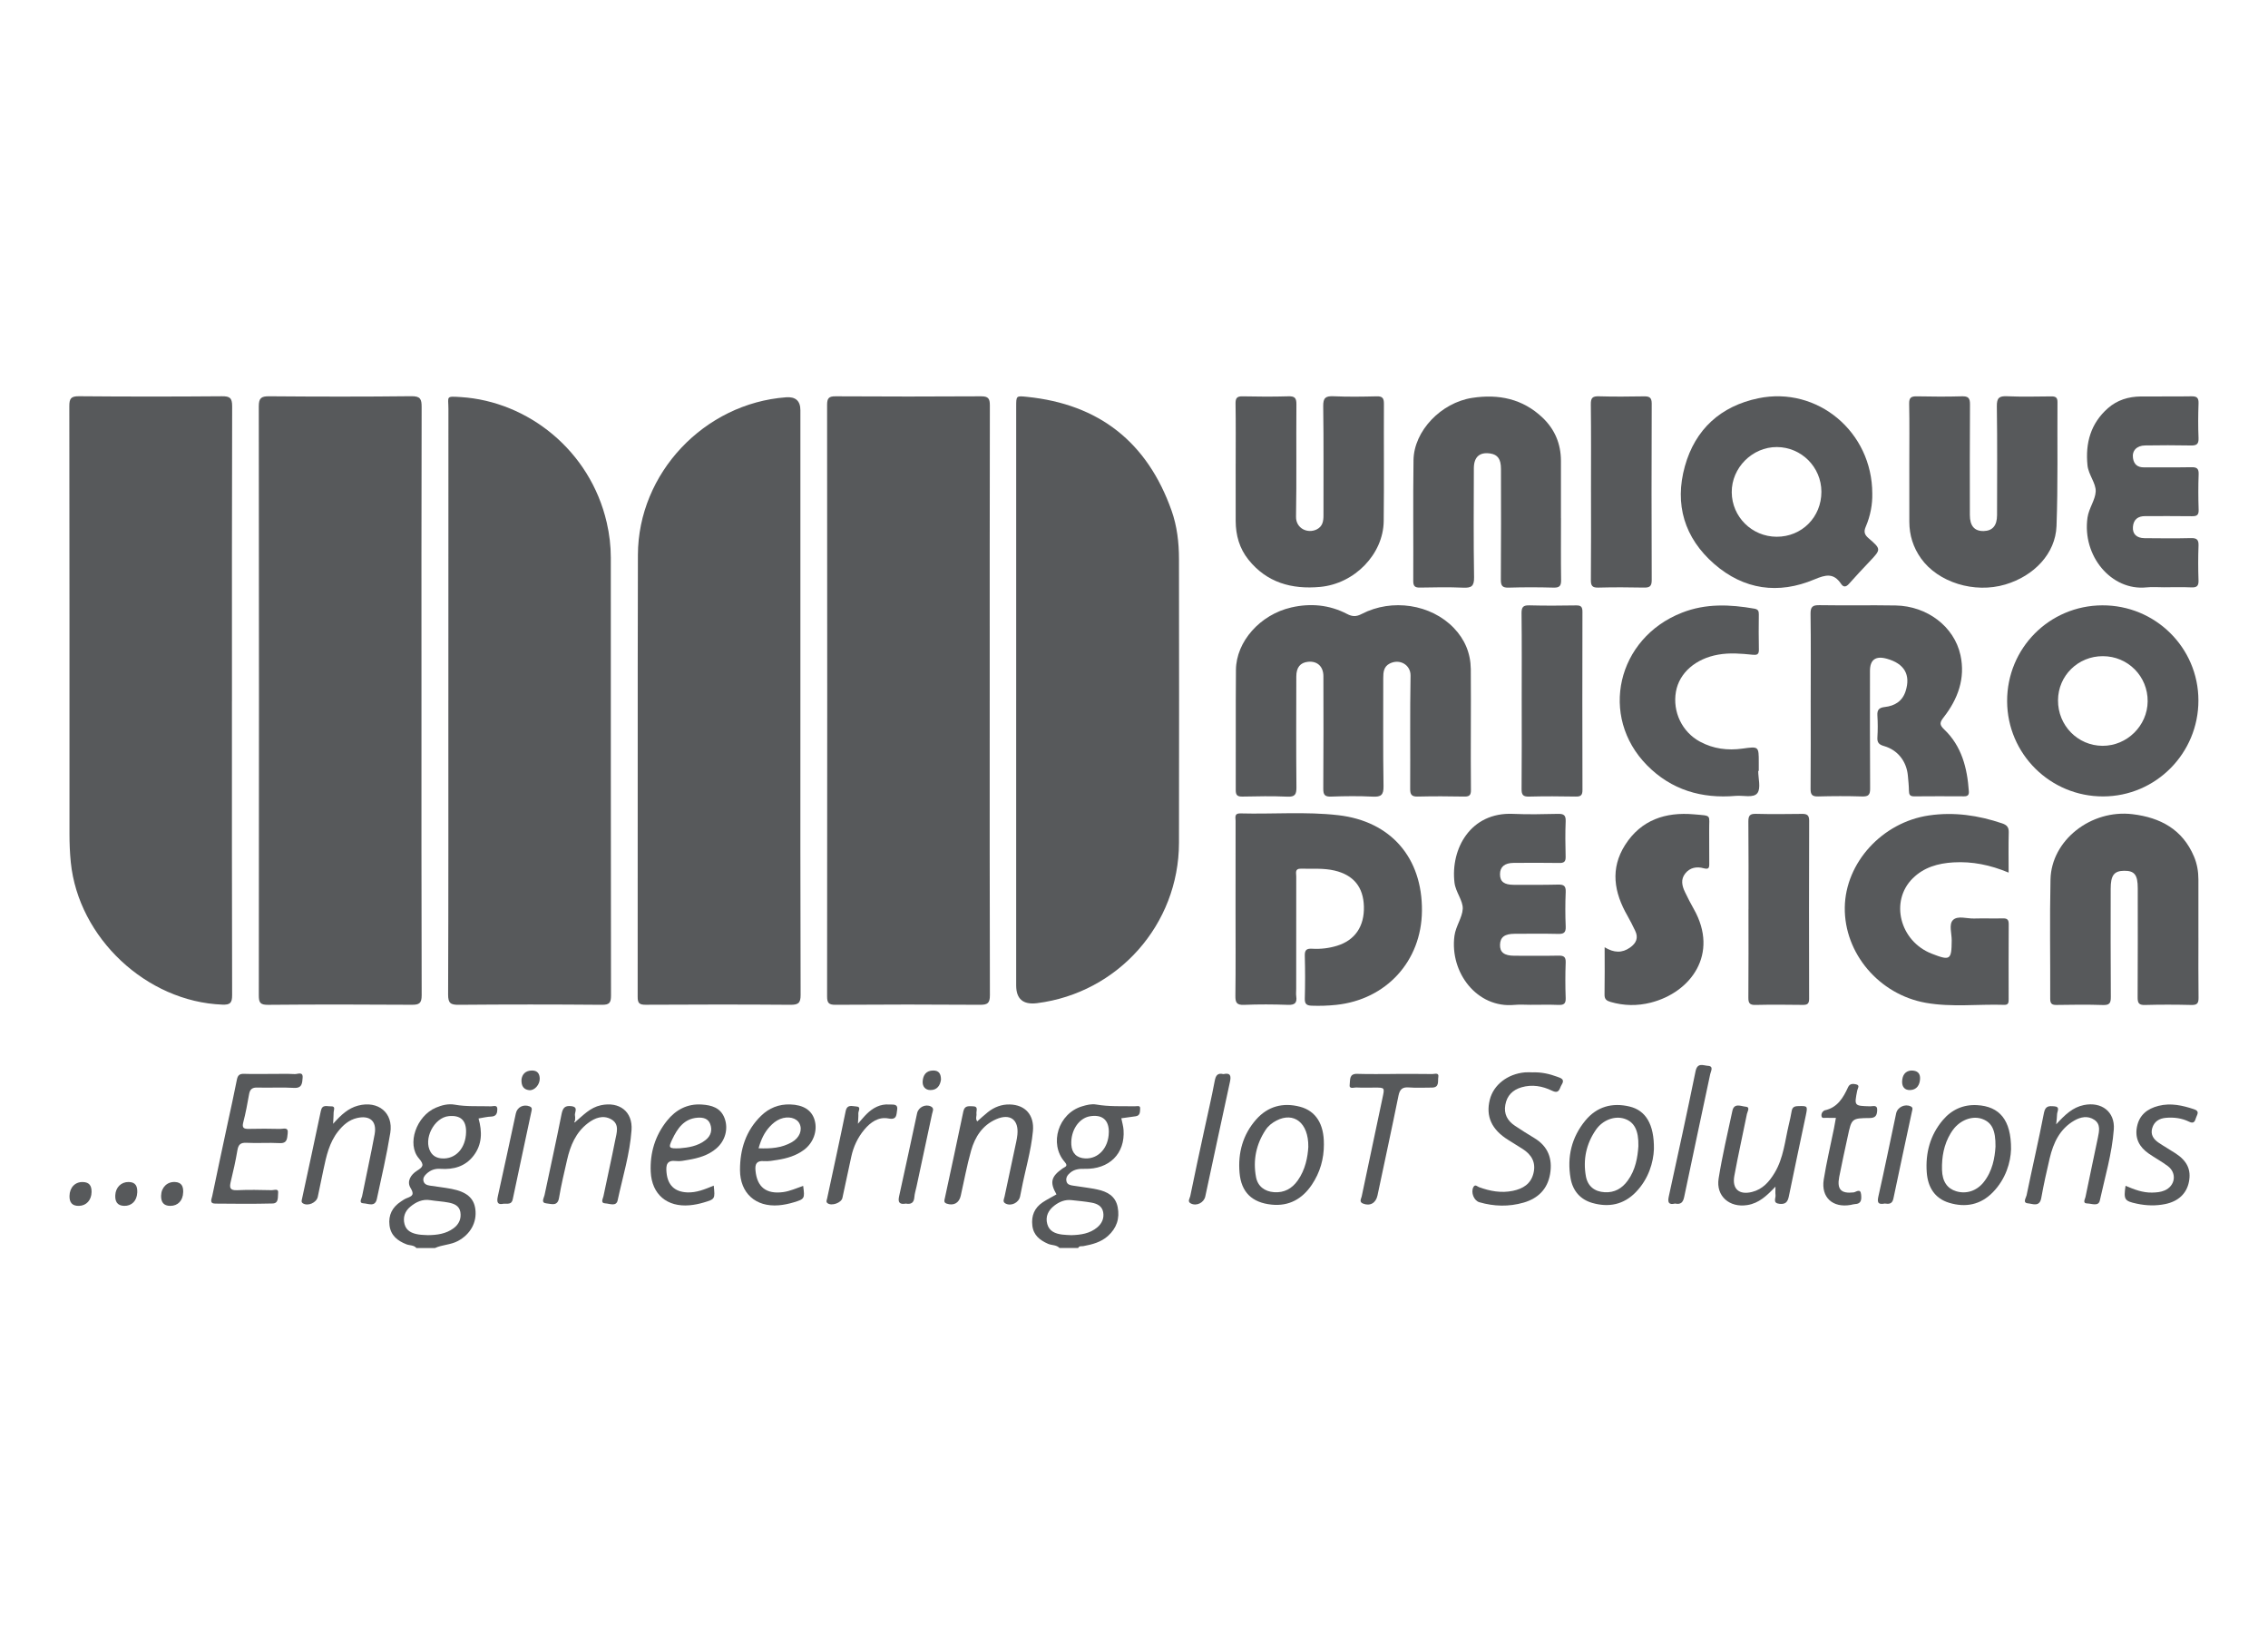
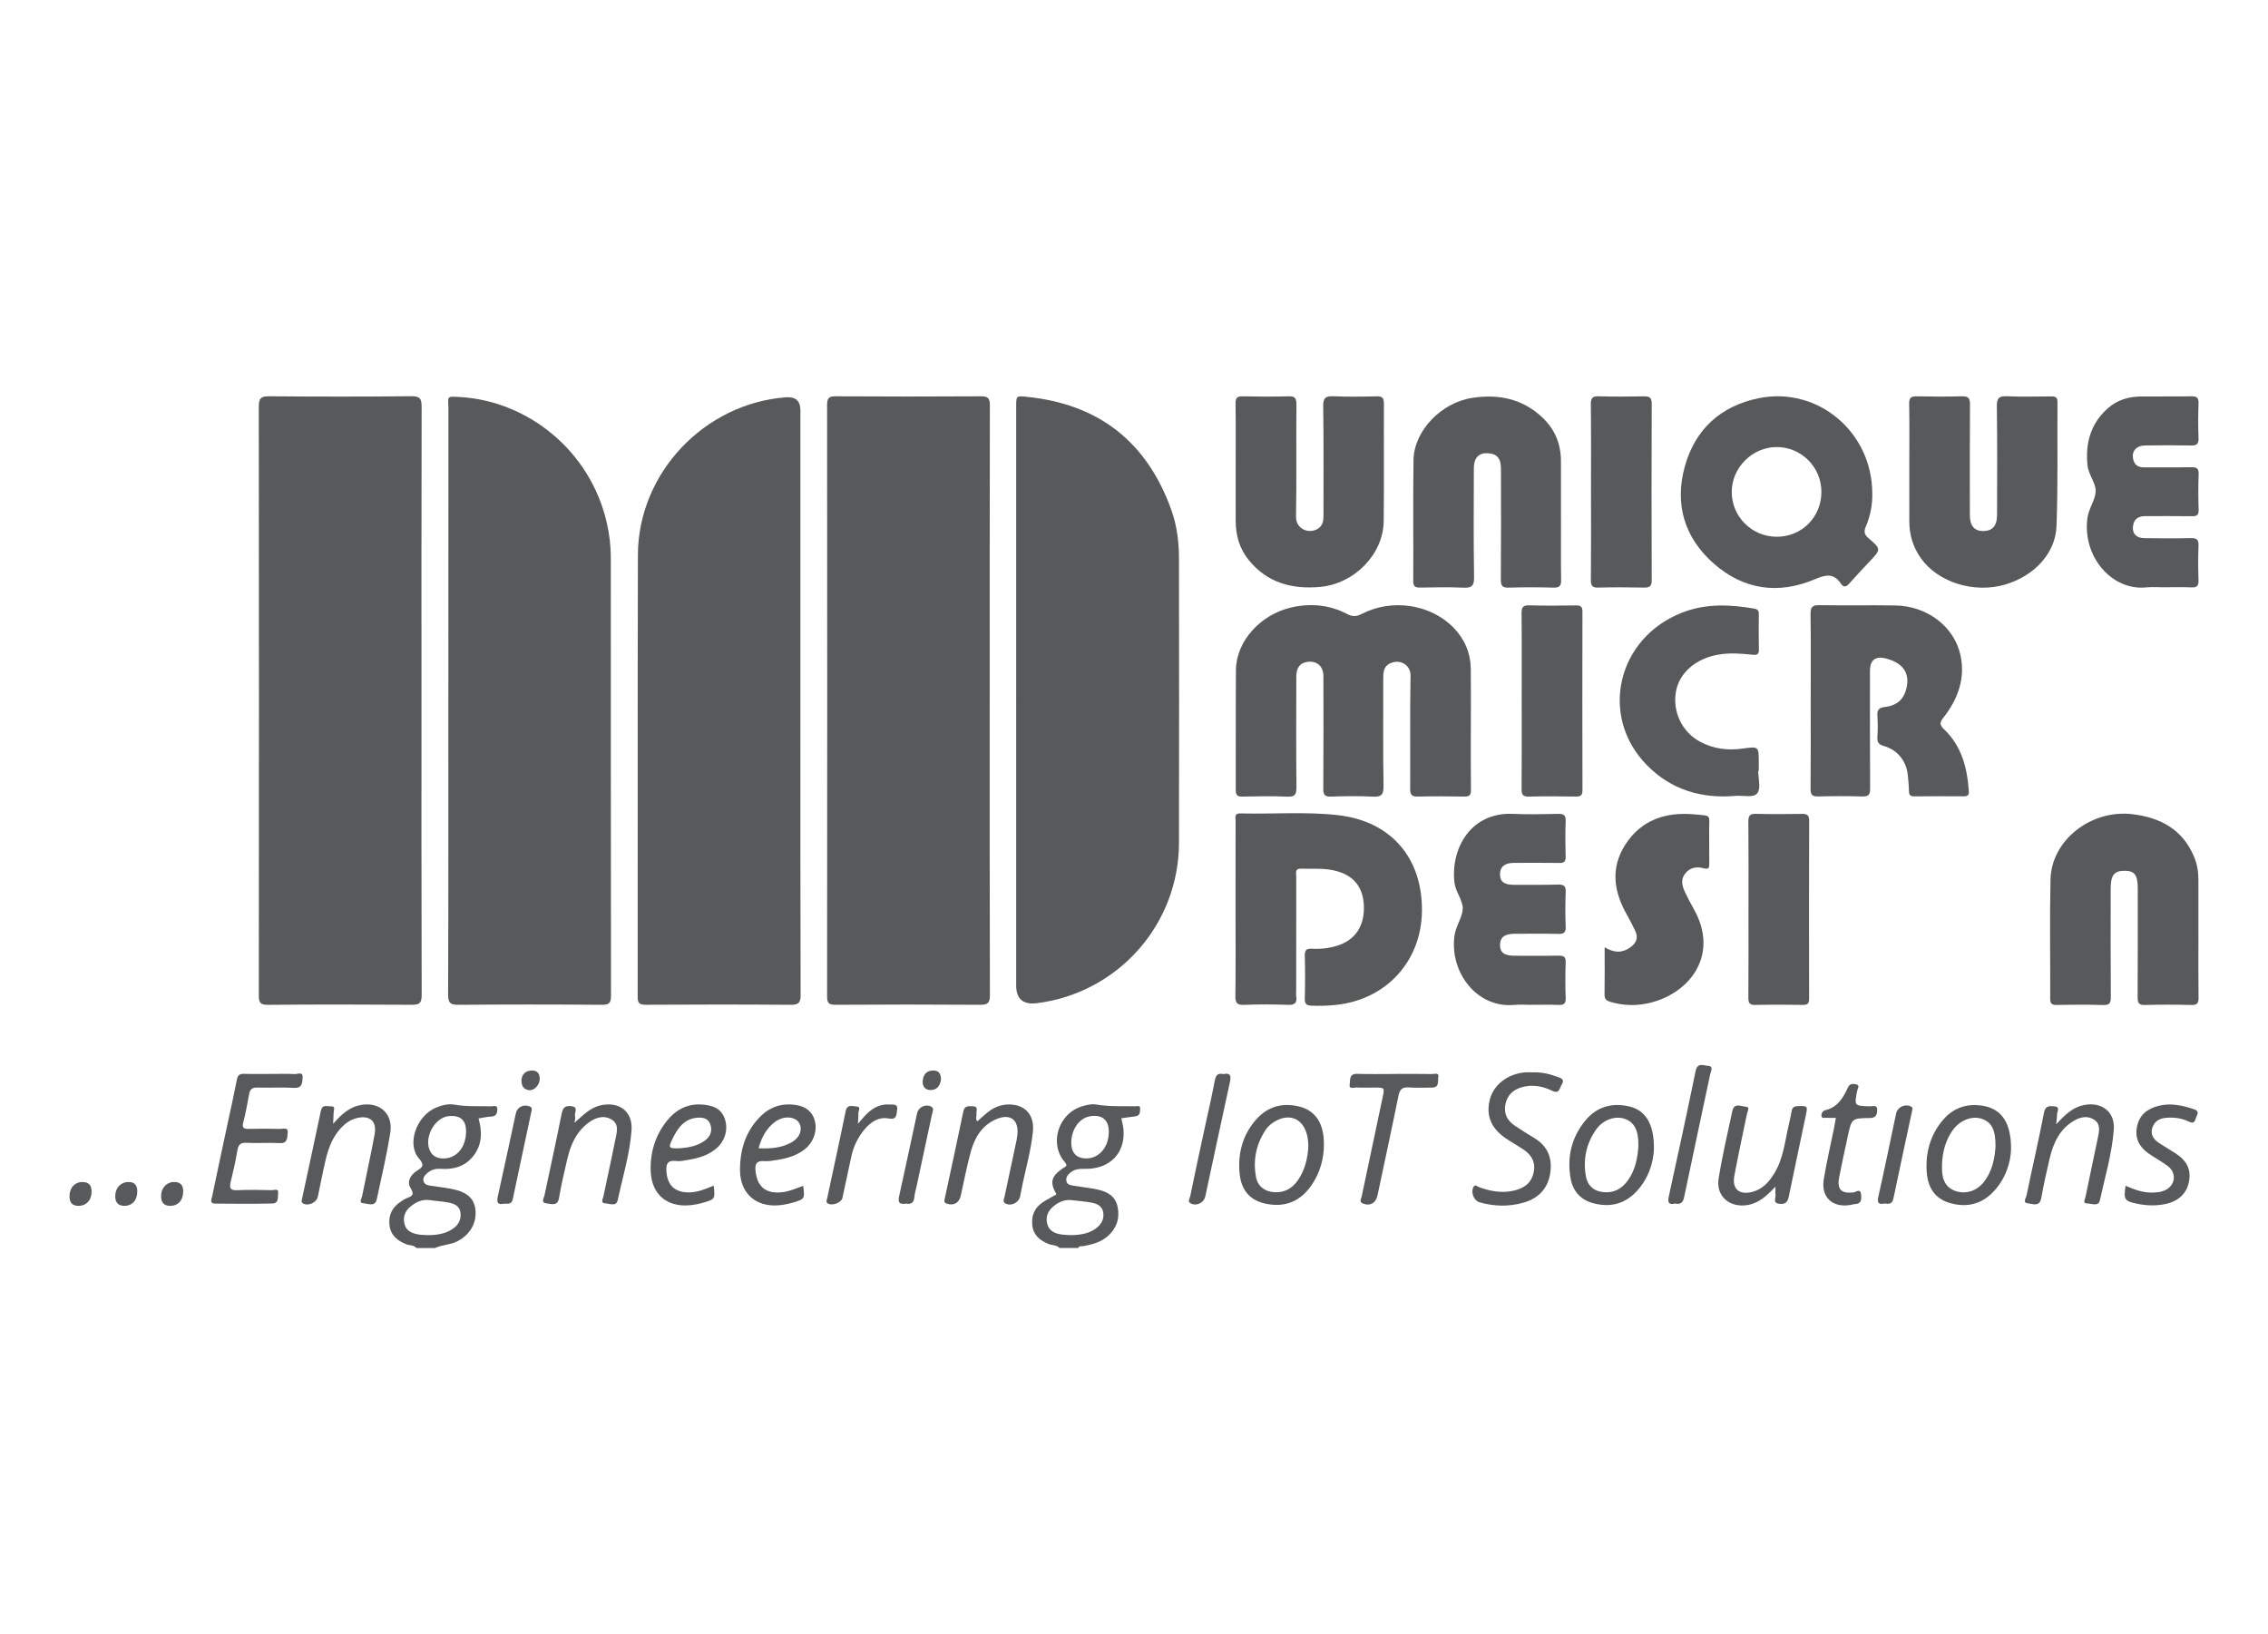
<svg xmlns="http://www.w3.org/2000/svg" width="229" height="165" viewBox="0 0 229 165" fill="none">
  <g clip-path="url(#clip0_1371_1453)">
    <path d="M42.043 126C41.78 125.692 41.376 125.757 41.044 125.629C40.139 125.278 39.45 124.732 39.327 123.706C39.202 122.676 39.611 121.879 40.474 121.313C40.664 121.188 40.854 121.051 41.063 120.972C41.598 120.77 41.88 120.629 41.456 119.941C41.049 119.281 41.468 118.603 42.098 118.203C42.684 117.83 42.893 117.642 42.298 116.956C41.041 115.507 42.048 112.669 44.003 111.836C44.614 111.576 45.266 111.413 45.917 111.53C47.133 111.749 48.355 111.656 49.574 111.697C49.807 111.706 50.219 111.504 50.216 111.985C50.212 112.353 50.134 112.713 49.605 112.731C49.184 112.744 48.767 112.852 48.319 112.922C48.697 114.267 48.687 115.543 47.818 116.679C46.978 117.775 45.792 118.097 44.48 118.008C43.921 117.97 43.478 118.128 43.085 118.489C42.869 118.687 42.686 118.916 42.758 119.231C42.833 119.556 43.109 119.657 43.401 119.701C44.132 119.814 44.867 119.895 45.592 120.033C47.118 120.327 47.847 120.96 47.994 122.069C48.173 123.419 47.491 124.619 46.239 125.292C45.505 125.687 44.66 125.663 43.919 126.003H42.04L42.043 126ZM43.209 124.703C44.135 124.693 45.033 124.573 45.799 124.005C46.343 123.603 46.596 123.037 46.482 122.365C46.374 121.727 45.842 121.521 45.303 121.415C44.693 121.294 44.065 121.27 43.449 121.171C42.648 121.041 41.997 121.359 41.419 121.84C40.875 122.293 40.664 122.916 40.849 123.603C41.037 124.301 41.627 124.534 42.274 124.637C42.582 124.684 42.897 124.683 43.208 124.703H43.209ZM47.06 114.291C47.08 113.107 46.497 112.571 45.312 112.686C43.819 112.83 42.71 115.021 43.481 116.311C43.735 116.733 44.13 116.922 44.616 116.956C45.998 117.052 47.031 115.928 47.06 114.291Z" fill="#57595B" />
    <path d="M106.981 126C106.665 125.668 106.198 125.743 105.818 125.576C104.988 125.211 104.349 124.705 104.236 123.742C104.119 122.753 104.444 121.946 105.283 121.388C105.727 121.094 106.208 120.853 106.671 120.588C105.979 119.368 106.117 118.793 107.301 117.96C107.534 117.796 107.891 117.758 107.499 117.308C105.897 115.466 106.868 112.411 109.254 111.698C109.716 111.559 110.2 111.431 110.683 111.514C111.981 111.742 113.288 111.67 114.593 111.692C114.788 111.696 115.142 111.566 115.12 111.913C115.101 112.206 115.155 112.637 114.663 112.702C114.186 112.765 113.708 112.835 113.219 112.903C113.3 113.311 113.418 113.69 113.445 114.079C113.613 116.468 112.008 118.075 109.499 118.008C108.962 117.994 108.486 118.047 108.066 118.395C107.787 118.626 107.59 118.903 107.684 119.279C107.768 119.611 108.074 119.66 108.358 119.705C109.17 119.835 109.993 119.922 110.797 120.093C111.788 120.305 112.631 120.745 112.851 121.867C113.079 123.024 112.742 124 111.871 124.784C111.168 125.417 110.287 125.643 109.386 125.81C109.203 125.844 108.974 125.757 108.863 125.997H106.983L106.981 126ZM108.166 124.705C109.121 124.678 110.046 124.551 110.804 123.906C111.264 123.515 111.495 122.996 111.389 122.389C111.28 121.758 110.77 121.523 110.224 121.422C109.557 121.299 108.876 121.245 108.201 121.168C107.54 121.092 106.962 121.328 106.459 121.718C105.857 122.185 105.529 122.805 105.743 123.581C105.945 124.317 106.555 124.553 107.236 124.644C107.544 124.685 107.859 124.686 108.17 124.705H108.166ZM111.959 114.313C111.976 113.076 111.29 112.495 110.057 112.7C108.922 112.888 108.089 114.154 108.172 115.564C108.223 116.427 108.715 116.917 109.572 116.956C110.913 117.016 111.936 115.883 111.957 114.315L111.959 114.313Z" fill="#57595B" />
    <path d="M42.556 70.791C42.556 80.687 42.545 90.585 42.576 100.481C42.578 101.292 42.33 101.449 41.579 101.444C36.738 101.411 31.898 101.406 27.057 101.449C26.274 101.456 26.133 101.223 26.133 100.496C26.154 80.675 26.154 60.852 26.13 41.032C26.13 40.197 26.366 40.002 27.177 40.009C31.961 40.048 36.745 40.058 41.528 40.002C42.448 39.992 42.575 40.291 42.573 41.102C42.545 50.998 42.556 60.895 42.556 70.791Z" fill="#57595B" />
    <path d="M99.931 70.702C99.931 80.626 99.921 90.55 99.95 100.474C99.951 101.273 99.722 101.451 98.957 101.446C94.089 101.411 89.22 101.413 84.352 101.446C83.664 101.451 83.51 101.242 83.512 100.587C83.529 80.682 83.529 60.777 83.512 40.872C83.512 40.205 83.686 40.008 84.365 40.012C89.262 40.041 94.159 40.043 99.057 40.012C99.789 40.007 99.948 40.243 99.946 40.932C99.926 50.855 99.932 60.781 99.932 70.704L99.931 70.702Z" fill="#57595B" />
-     <path d="M23.419 70.79C23.419 80.686 23.409 90.58 23.438 100.476C23.439 101.272 23.226 101.458 22.449 101.429C14.791 101.136 7.922 94.692 7.149 87.065C7.051 86.1 7.015 85.139 7.015 84.172C7.015 69.786 7.021 55.398 7 41.01C7 40.262 7.144 39.999 7.965 40.005C12.776 40.048 17.588 40.047 22.399 40.007C23.203 40 23.443 40.171 23.441 41.02C23.409 50.943 23.421 60.867 23.421 70.792L23.419 70.79Z" fill="#57595B" />
    <path d="M80.816 70.757C80.816 80.651 80.804 90.546 80.838 100.438C80.841 101.29 80.593 101.451 79.795 101.446C74.927 101.408 70.058 101.415 65.19 101.442C64.552 101.446 64.383 101.278 64.385 100.638C64.404 85.769 64.371 70.899 64.41 56.03C64.431 47.773 71.107 40.727 79.367 40.111C80.333 40.039 80.816 40.474 80.816 41.416V70.757Z" fill="#57595B" />
    <path d="M45.272 70.714C45.272 60.904 45.268 51.095 45.277 41.285C45.277 40.003 44.962 39.991 46.534 40.09C53.313 40.525 59.589 45.486 61.263 52.761C61.532 53.928 61.674 55.113 61.674 56.309C61.677 71.037 61.67 85.768 61.693 100.496C61.693 101.227 61.549 101.454 60.767 101.447C55.956 101.406 51.144 101.406 46.332 101.447C45.504 101.454 45.243 101.297 45.246 100.4C45.284 90.504 45.27 80.61 45.27 70.714H45.272Z" fill="#57595B" />
    <path d="M102.604 70.735C102.604 60.839 102.604 50.941 102.604 41.045C102.604 39.952 102.604 39.955 103.682 40.065C110.996 40.804 115.857 44.663 118.298 51.565C118.85 53.131 119.04 54.775 119.042 56.429C119.052 65.984 119.061 75.54 119.042 85.095C119.027 93.337 112.893 100.245 104.713 101.281C103.306 101.459 102.603 100.861 102.603 99.487C102.603 89.904 102.603 80.319 102.603 70.736L102.604 70.735Z" fill="#57595B" />
    <path d="M148.511 73.52C148.511 75.595 148.495 77.671 148.521 79.746C148.528 80.265 148.377 80.434 147.849 80.422C146.284 80.39 144.717 80.385 143.152 80.422C142.543 80.438 142.382 80.231 142.385 79.644C142.408 75.834 142.355 72.023 142.423 68.215C142.442 67.127 141.33 66.475 140.316 66.994C139.714 67.302 139.666 67.866 139.667 68.458C139.673 72.097 139.635 75.737 139.695 79.375C139.709 80.275 139.435 80.47 138.598 80.429C137.208 80.359 135.809 80.374 134.415 80.425C133.765 80.45 133.607 80.251 133.612 79.616C133.641 75.836 133.631 72.054 133.624 68.273C133.623 67.281 132.998 66.717 132.064 66.817C131.284 66.903 130.889 67.382 130.888 68.302C130.881 72.026 130.865 75.752 130.901 79.476C130.908 80.205 130.759 80.468 129.976 80.432C128.471 80.364 126.959 80.393 125.45 80.424C124.926 80.434 124.769 80.272 124.773 79.748C124.791 75.711 124.757 71.674 124.793 67.637C124.819 64.765 127.241 62.052 130.376 61.331C132.324 60.883 134.232 61.058 136.016 61.988C136.549 62.267 136.944 62.272 137.488 61.988C140.56 60.394 144.491 61.007 146.792 63.4C147.903 64.556 148.487 65.948 148.506 67.551C148.528 69.541 148.511 71.532 148.511 73.521V73.52Z" fill="#57595B" />
    <path d="M124.753 91.75C124.753 88.794 124.75 85.836 124.758 82.88C124.758 82.548 124.596 82.105 125.235 82.122C128.533 82.211 131.841 81.924 135.131 82.304C140.425 82.916 143.62 86.589 143.574 91.96C143.531 97.041 139.964 100.931 134.896 101.456C134.072 101.541 133.252 101.567 132.426 101.536C131.946 101.517 131.73 101.37 131.746 100.83C131.785 99.381 131.787 97.93 131.746 96.481C131.728 95.893 131.953 95.754 132.484 95.785C133.34 95.835 134.19 95.737 135.013 95.482C136.817 94.923 137.768 93.522 137.713 91.519C137.659 89.552 136.661 88.34 134.747 87.892C133.624 87.629 132.483 87.735 131.347 87.704C130.714 87.687 130.883 88.156 130.882 88.484C130.873 92.265 130.877 96.047 130.877 99.827C130.877 100.084 130.848 100.344 130.882 100.594C130.976 101.256 130.736 101.476 130.049 101.452C128.571 101.398 127.088 101.392 125.61 101.452C124.864 101.483 124.729 101.215 124.738 100.534C124.774 97.607 124.753 94.678 124.753 91.75Z" fill="#57595B" />
    <path d="M182.828 70.683C182.828 67.782 182.854 64.883 182.811 61.981C182.801 61.253 183.025 61.087 183.719 61.099C186.281 61.142 188.844 61.085 191.406 61.13C194.572 61.184 197.314 63.249 197.947 66.138C198.462 68.485 197.689 70.581 196.248 72.425C195.852 72.933 195.807 73.171 196.296 73.636C198.075 75.328 198.631 77.536 198.795 79.89C198.821 80.26 198.681 80.4 198.313 80.398C196.633 80.389 194.954 80.384 193.274 80.401C192.843 80.407 192.751 80.217 192.745 79.837C192.739 79.327 192.684 78.816 192.638 78.308C192.506 76.866 191.615 75.723 190.233 75.324C189.74 75.182 189.526 74.987 189.56 74.454C189.608 73.718 189.607 72.974 189.56 72.237C189.525 71.657 189.738 71.443 190.313 71.38C191.31 71.268 192.087 70.8 192.412 69.772C192.934 68.124 192.285 67 190.52 66.508C189.381 66.19 188.811 66.601 188.811 67.741C188.811 71.694 188.798 75.646 188.827 79.599C188.832 80.236 188.666 80.432 188.019 80.412C186.54 80.364 185.058 80.371 183.579 80.41C182.977 80.425 182.809 80.234 182.814 79.642C182.842 76.657 182.826 73.67 182.826 70.685L182.828 70.683Z" fill="#57595B" />
    <path d="M189.044 49.838C189.07 50.897 188.861 52.069 188.385 53.177C188.173 53.671 188.243 53.972 188.661 54.332C189.954 55.444 189.933 55.462 188.784 56.68C188.081 57.425 187.376 58.167 186.701 58.935C186.401 59.275 186.141 59.315 185.893 58.945C185.141 57.828 184.352 58.013 183.199 58.499C179.564 60.033 176.077 59.546 173.085 56.939C170.075 54.315 169.052 50.919 170.122 47.074C171.166 43.329 173.745 40.999 177.541 40.21C183.5 38.974 189.044 43.594 189.044 49.836V49.838ZM183.907 49.645C183.9 47.159 181.892 45.146 179.41 45.135C176.93 45.125 174.83 47.231 174.854 49.706C174.876 52.187 176.893 54.181 179.385 54.191C181.93 54.202 183.914 52.207 183.907 49.645Z" fill="#57595B" />
    <path d="M124.767 46.801C124.767 44.783 124.786 42.763 124.753 40.744C124.745 40.185 124.904 40.003 125.47 40.015C127.008 40.05 128.545 40.056 130.083 40.012C130.718 39.993 130.904 40.169 130.899 40.818C130.868 44.6 130.926 48.384 130.86 52.164C130.839 53.355 132.031 53.901 132.94 53.454C133.547 53.155 133.634 52.623 133.632 52.019C133.624 48.349 133.66 44.68 133.605 41.013C133.593 40.152 133.858 39.973 134.655 40.007C136.104 40.072 137.56 40.05 139.01 40.014C139.583 40 139.735 40.203 139.734 40.751C139.715 44.704 139.758 48.657 139.713 52.611C139.676 55.946 136.776 58.935 133.294 59.255C130.444 59.518 127.914 58.834 126.048 56.497C125.145 55.367 124.772 54.037 124.767 52.602C124.762 50.669 124.767 48.734 124.765 46.8L124.767 46.801Z" fill="#57595B" />
    <path d="M192.783 46.808C192.783 44.79 192.809 42.77 192.768 40.753C192.756 40.113 193.004 40.004 193.565 40.015C195.074 40.048 196.584 40.055 198.091 40.012C198.726 39.995 198.915 40.18 198.91 40.825C198.881 44.549 198.895 48.274 198.897 52C198.897 53.102 199.365 53.635 200.292 53.615C201.184 53.594 201.64 53.069 201.642 52.017C201.647 48.35 201.675 44.68 201.621 41.013C201.61 40.154 201.873 39.971 202.67 40.007C204.148 40.072 205.631 40.034 207.11 40.021C207.519 40.017 207.747 40.106 207.743 40.58C207.714 44.759 207.801 48.941 207.646 53.115C207.541 55.885 205.388 58.146 202.477 59.012C199.35 59.943 195.683 58.801 193.958 56.369C193.177 55.267 192.79 54.039 192.785 52.695C192.777 50.733 192.783 48.77 192.783 46.808Z" fill="#57595B" />
    <path d="M221.975 94.684C221.975 96.702 221.958 98.721 221.987 100.739C221.995 101.29 221.843 101.476 221.272 101.463C219.707 101.425 218.14 101.42 216.575 101.464C215.942 101.483 215.834 101.246 215.837 100.679C215.86 97.012 215.849 93.344 215.849 89.677C215.849 88.323 215.521 87.906 214.472 87.916C213.455 87.928 213.118 88.376 213.116 89.731C213.116 93.371 213.101 97.01 213.13 100.65C213.135 101.268 213.003 101.49 212.339 101.468C210.776 101.417 209.208 101.435 207.642 101.461C207.153 101.47 207.008 101.305 207.01 100.825C207.025 96.815 206.951 92.805 207.039 88.797C207.124 84.827 211.134 81.695 215.328 82.203C218.136 82.543 220.368 83.737 221.526 86.473C221.84 87.213 221.973 87.995 221.973 88.797C221.975 90.759 221.973 92.722 221.973 94.684H221.975Z" fill="#57595B" />
    <path d="M157.613 52.322C157.613 54.397 157.595 56.473 157.625 58.548C157.634 59.128 157.487 59.344 156.871 59.327C155.364 59.286 153.852 59.281 152.345 59.328C151.697 59.349 151.538 59.147 151.541 58.516C151.57 54.792 151.558 51.066 151.553 47.342C151.553 46.352 151.225 45.895 150.464 45.784C149.396 45.626 148.818 46.134 148.815 47.275C148.806 50.943 148.775 54.611 148.837 58.278C148.852 59.186 148.567 59.369 147.737 59.332C146.288 59.267 144.834 59.296 143.382 59.323C142.871 59.334 142.693 59.186 142.696 58.654C142.717 54.588 142.665 50.522 142.722 46.458C142.763 43.515 145.496 40.657 148.644 40.171C151.309 39.761 153.749 40.257 155.759 42.174C156.991 43.349 157.605 44.815 157.608 46.523C157.613 48.456 157.608 50.389 157.608 52.323L157.613 52.322Z" fill="#57595B" />
-     <path d="M202.659 70.8C202.642 65.447 206.918 61.138 212.269 61.116C217.621 61.094 221.966 65.389 221.974 70.707C221.983 76.05 217.677 80.395 212.361 80.408C207.019 80.424 202.678 76.121 202.659 70.798V70.8ZM207.798 70.702C207.782 73.242 209.787 75.29 212.298 75.299C214.761 75.307 216.825 73.275 216.849 70.817C216.875 68.288 214.862 66.254 212.329 66.248C209.821 66.241 207.811 68.215 207.798 70.7V70.702Z" fill="#57595B" />
-     <path d="M202.813 88.101C200.962 87.328 199.141 86.955 197.235 87.068C195.687 87.159 194.254 87.562 193.125 88.683C190.797 90.994 191.825 95.029 195.046 96.285C196.919 97.015 197.047 96.921 197.064 94.951C197.071 94.246 196.758 93.331 197.189 92.893C197.659 92.415 198.59 92.757 199.32 92.735C200.287 92.706 201.257 92.746 202.223 92.722C202.657 92.711 202.823 92.843 202.82 93.298C202.803 95.828 202.81 98.36 202.813 100.89C202.813 101.196 202.803 101.465 202.38 101.451C199.738 101.364 197.076 101.711 194.456 101.247C189.714 100.409 186.201 96.223 186.268 91.611C186.333 87.09 190.056 83.017 194.765 82.328C197.297 81.958 199.751 82.314 202.158 83.13C202.633 83.291 202.837 83.517 202.823 84.04C202.787 85.345 202.811 86.652 202.811 88.103L202.813 88.101Z" fill="#57595B" />
    <path d="M218.524 59.294C217.927 59.294 217.323 59.241 216.731 59.303C213.177 59.67 210.226 56.129 210.774 52.262C210.907 51.321 211.569 50.465 211.603 49.617C211.638 48.782 210.871 47.932 210.774 46.984C210.546 44.737 211.094 42.747 212.842 41.209C213.777 40.386 214.915 40.043 216.146 40.029C217.853 40.012 219.562 40.044 221.269 40.012C221.834 40.002 222.005 40.178 221.986 40.739C221.945 41.904 221.938 43.071 221.986 44.235C222.012 44.865 221.765 44.988 221.199 44.976C219.663 44.944 218.125 44.949 216.588 44.973C215.736 44.986 215.253 45.512 215.368 46.257C215.464 46.877 215.823 47.193 216.482 47.186C218.076 47.171 219.67 47.202 221.264 47.171C221.81 47.161 222.017 47.303 221.996 47.881C221.953 49.073 221.955 50.269 221.996 51.463C222.015 52.014 221.808 52.127 221.307 52.118C219.742 52.091 218.175 52.113 216.61 52.108C215.861 52.104 215.418 52.448 215.361 53.204C215.308 53.909 215.732 54.326 216.528 54.335C218.093 54.35 219.66 54.367 221.225 54.328C221.832 54.313 222.006 54.506 221.984 55.098C221.941 56.261 221.943 57.429 221.984 58.594C222.005 59.167 221.806 59.328 221.254 59.303C220.346 59.262 219.432 59.291 218.522 59.291L218.524 59.294Z" fill="#57595B" />
    <path d="M154.61 101.449C154.04 101.449 153.466 101.403 152.901 101.456C149.15 101.812 146.364 98.204 146.856 94.482C146.985 93.512 147.655 92.629 147.694 91.753C147.732 90.929 146.976 90.07 146.861 89.122C146.449 85.708 148.473 81.975 152.771 82.169C154.278 82.237 155.79 82.203 157.299 82.169C157.872 82.155 158.111 82.287 158.086 82.914C158.038 84.107 158.051 85.304 158.082 86.498C158.094 86.987 157.928 87.133 157.449 87.126C155.912 87.1 154.374 87.111 152.836 87.119C151.921 87.124 151.458 87.518 151.456 88.26C151.454 89.011 151.866 89.333 152.857 89.333C154.338 89.333 155.819 89.348 157.299 89.31C157.863 89.297 158.116 89.411 158.089 90.048C158.04 91.211 158.04 92.381 158.089 93.546C158.115 94.17 157.884 94.304 157.309 94.288C155.857 94.252 154.405 94.275 152.953 94.276C151.93 94.276 151.483 94.608 151.458 95.375C151.432 96.144 151.878 96.492 152.903 96.493C154.384 96.495 155.865 96.514 157.345 96.483C157.877 96.473 158.11 96.587 158.087 97.181C158.043 98.373 158.043 99.571 158.087 100.765C158.11 101.36 157.875 101.478 157.345 101.458C156.435 101.422 155.523 101.447 154.612 101.447L154.61 101.449Z" fill="#57595B" />
    <path d="M177.527 77.834C177.527 78.599 177.812 79.57 177.448 80.068C177.062 80.597 176.015 80.285 175.262 80.352C171.826 80.651 168.762 79.762 166.301 77.266C161.433 72.329 163.26 64.428 169.83 61.857C172.228 60.917 174.667 61.017 177.137 61.451C177.513 61.518 177.592 61.687 177.588 62.016C177.578 63.21 177.564 64.404 177.594 65.596C177.606 66.101 177.366 66.144 176.966 66.104C175.806 65.986 174.653 65.887 173.483 66.094C171.217 66.494 169.553 67.926 169.219 69.838C168.867 71.864 169.836 73.901 171.644 74.878C172.992 75.607 174.445 75.788 175.946 75.579C177.585 75.352 177.583 75.341 177.583 76.984V77.836C177.564 77.836 177.544 77.836 177.525 77.836L177.527 77.834Z" fill="#57595B" />
    <path d="M162.02 95.636C162.956 96.206 163.782 96.24 164.593 95.662C165.207 95.226 165.452 94.687 165.106 93.974C164.858 93.464 164.608 92.952 164.326 92.461C162.973 90.111 162.556 87.706 164.093 85.299C165.706 82.776 168.173 81.963 171.033 82.216C172.921 82.384 172.55 82.204 172.576 83.872C172.593 84.981 172.567 86.089 172.584 87.198C172.591 87.644 172.516 87.795 172.008 87.658C171.319 87.472 170.638 87.579 170.155 88.193C169.685 88.792 169.83 89.428 170.123 90.043C170.403 90.631 170.703 91.213 171.024 91.781C173.59 96.312 170.732 100.202 166.668 101.23C165.325 101.569 163.969 101.552 162.622 101.158C162.215 101.038 162 100.886 162.01 100.411C162.039 98.878 162.02 97.344 162.02 95.64V95.636Z" fill="#57595B" />
    <path d="M153.646 70.79C153.646 67.832 153.666 64.874 153.63 61.916C153.622 61.265 153.817 61.1 154.446 61.118C156.011 61.162 157.578 61.148 159.145 61.123C159.627 61.116 159.779 61.268 159.779 61.754C159.766 67.755 159.764 73.756 159.781 79.757C159.781 80.294 159.61 80.432 159.097 80.422C157.532 80.393 155.963 80.384 154.398 80.425C153.799 80.441 153.627 80.265 153.634 79.664C153.663 76.707 153.647 73.749 153.647 70.791L153.646 70.79Z" fill="#57595B" />
    <path d="M176.547 91.789C176.547 88.835 176.562 85.882 176.533 82.928C176.528 82.326 176.708 82.153 177.301 82.167C178.836 82.206 180.372 82.194 181.908 82.172C182.423 82.163 182.674 82.259 182.671 82.863C182.65 88.855 182.653 94.848 182.667 100.84C182.667 101.339 182.489 101.463 182.022 101.456C180.43 101.434 178.837 101.423 177.245 101.459C176.672 101.473 176.528 101.28 176.533 100.732C176.557 97.751 176.544 94.769 176.544 91.786L176.547 91.789Z" fill="#57595B" />
    <path d="M160.642 49.68C160.642 46.724 160.662 43.768 160.626 40.812C160.618 40.159 160.814 39.993 161.444 40.012C162.951 40.056 164.459 40.044 165.968 40.017C166.521 40.007 166.777 40.111 166.774 40.754C166.75 46.694 166.752 52.635 166.774 58.574C166.775 59.193 166.562 59.335 165.989 59.323C164.453 59.291 162.915 59.284 161.379 59.325C160.76 59.342 160.626 59.125 160.631 58.547C160.659 55.591 160.643 52.635 160.643 49.679L160.642 49.68Z" fill="#57595B" />
    <path d="M27.377 108.427C28.174 108.427 28.973 108.398 29.766 108.442C30.048 108.457 30.615 108.144 30.555 108.82C30.512 109.323 30.524 109.889 29.674 109.834C28.454 109.756 27.226 109.843 26.005 109.802C25.473 109.783 25.242 109.964 25.151 110.473C24.982 111.422 24.809 112.375 24.565 113.305C24.409 113.895 24.63 113.984 25.138 113.974C26.19 113.95 27.243 113.95 28.297 113.978C28.598 113.986 29.14 113.745 29.049 114.424C28.985 114.908 29.036 115.459 28.225 115.411C27.118 115.348 26.003 115.438 24.896 115.379C24.274 115.344 24.065 115.568 23.968 116.15C23.79 117.212 23.552 118.266 23.297 119.313C23.152 119.912 23.217 120.199 23.947 120.165C25.112 120.108 26.28 120.138 27.447 120.162C27.674 120.167 28.141 119.958 28.083 120.427C28.035 120.813 28.175 121.489 27.532 121.506C25.598 121.556 23.662 121.537 21.727 121.518C21.114 121.513 21.371 121.042 21.428 120.762C21.934 118.316 22.461 115.875 22.982 113.432C23.297 111.961 23.629 110.495 23.915 109.019C24.002 108.567 24.18 108.401 24.643 108.416C25.553 108.449 26.465 108.425 27.375 108.425L27.377 108.427Z" fill="#57595B" />
    <path d="M154.733 108.269C155.599 108.232 156.427 108.411 157.234 108.711C157.617 108.853 158.035 108.962 157.679 109.518C157.448 109.877 157.474 110.49 156.699 110.115C155.743 109.653 154.701 109.462 153.628 109.776C152.724 110.042 152.157 110.62 151.992 111.55C151.827 112.467 152.209 113.16 152.96 113.658C153.599 114.082 154.246 114.498 154.905 114.89C156.307 115.726 156.776 116.982 156.514 118.526C156.256 120.052 155.298 120.998 153.834 121.419C152.349 121.845 150.852 121.809 149.373 121.38C148.813 121.217 148.499 120.382 148.76 119.867C148.94 119.515 149.157 119.79 149.33 119.854C150.445 120.263 151.576 120.475 152.76 120.227C153.772 120.015 154.566 119.539 154.833 118.46C155.103 117.367 154.648 116.581 153.745 116.003C153.266 115.697 152.782 115.398 152.299 115.098C150.615 114.056 150.001 112.722 150.426 111.024C150.801 109.53 152.212 108.428 153.962 108.269C154.215 108.247 154.473 108.266 154.73 108.266L154.733 108.269Z" fill="#57595B" />
    <path d="M203.056 116.029C203.015 117.329 202.541 119.022 201.212 120.381C199.976 121.645 198.46 121.936 196.813 121.439C195.318 120.99 194.646 119.821 194.543 118.35C194.406 116.412 194.882 114.618 196.153 113.102C197.047 112.036 198.228 111.502 199.618 111.576C201.891 111.697 203.075 113.069 203.056 116.027V116.029ZM201.486 115.765C201.505 114.086 201.108 113.331 200.167 112.98C199.25 112.637 198.108 112.996 197.347 113.875C197.2 114.046 197.068 114.234 196.952 114.428C196.272 115.558 196.052 116.812 196.084 118.099C196.113 119.306 196.633 120.006 197.521 120.273C198.52 120.574 199.565 120.247 200.265 119.387C201.187 118.251 201.413 116.891 201.486 115.765Z" fill="#57595B" />
    <path d="M133.674 115.505C133.683 116.997 133.287 118.376 132.456 119.612C131.493 121.044 130.152 121.802 128.397 121.622C126.42 121.421 125.328 120.375 125.157 118.406C124.983 116.408 125.484 114.549 126.839 113.02C128.021 111.685 129.553 111.289 131.262 111.738C132.867 112.161 133.689 113.499 133.672 115.505H133.674ZM132.1 115.784C132.129 113.334 130.624 112.231 128.885 113.134C128.452 113.358 128.064 113.661 127.795 114.067C126.83 115.526 126.498 117.135 126.822 118.848C126.996 119.77 127.691 120.295 128.633 120.365C129.663 120.442 130.45 120.006 131.031 119.185C131.815 118.078 132.04 116.805 132.102 115.784H132.1Z" fill="#57595B" />
    <path d="M166.997 116.012C166.943 117.354 166.467 119.021 165.17 120.36C163.942 121.631 162.429 121.925 160.774 121.451C159.545 121.099 158.801 120.211 158.583 118.964C158.207 116.809 158.679 114.823 160.077 113.127C161.235 111.723 162.789 111.299 164.539 111.718C166.163 112.106 167.03 113.502 166.996 116.01L166.997 116.012ZM165.427 115.705C165.463 114.118 165.005 113.278 164.04 112.955C163.058 112.625 161.835 113.059 161.141 114.063C160.164 115.476 159.825 117.06 160.126 118.75C160.308 119.765 161.004 120.315 162.027 120.37C163.025 120.425 163.78 119.984 164.349 119.2C165.152 118.1 165.355 116.819 165.429 115.705H165.427Z" fill="#57595B" />
    <path d="M33.634 113.461C34.439 112.556 35.154 111.889 36.16 111.624C38.18 111.094 39.735 112.344 39.407 114.381C39.046 116.619 38.522 118.831 38.05 121.051C37.87 121.898 37.167 121.506 36.716 121.491C36.184 121.472 36.511 121.024 36.56 120.776C36.976 118.69 37.44 116.615 37.826 114.525C38.071 113.21 37.356 112.572 36.045 112.878C35.236 113.066 34.643 113.586 34.136 114.229C33.242 115.363 32.949 116.723 32.659 118.085C32.464 119 32.284 119.92 32.086 120.834C31.956 121.433 31.088 121.806 30.589 121.494C30.392 121.371 30.459 121.205 30.493 121.046C31.131 118.08 31.779 115.115 32.4 112.144C32.541 111.473 33.026 111.713 33.404 111.696C33.923 111.672 33.692 112.057 33.688 112.301C33.685 112.611 33.661 112.922 33.635 113.461H33.634Z" fill="#57595B" />
    <path d="M98.67 113.218C99.036 112.898 99.38 112.573 99.747 112.283C100.392 111.773 101.13 111.489 101.957 111.509C103.528 111.547 104.448 112.578 104.294 114.21C104.106 116.224 103.507 118.162 103.131 120.141C103.088 120.364 103.045 120.588 102.996 120.808C102.854 121.443 102.081 121.811 101.521 121.506C101.198 121.33 101.379 121.055 101.427 120.827C101.817 118.966 102.221 117.107 102.616 115.245C102.664 115.023 102.7 114.799 102.724 114.573C102.886 113.047 101.993 112.38 100.574 113.003C99.19 113.61 98.441 114.792 98.052 116.167C97.628 117.668 97.351 119.209 97.005 120.731C96.84 121.463 96.285 121.758 95.591 121.522C95.256 121.407 95.357 121.176 95.401 120.971C96.022 118.056 96.667 115.144 97.266 112.224C97.395 111.591 97.806 111.687 98.223 111.691C98.832 111.698 98.552 112.153 98.593 112.44C98.627 112.678 98.466 112.931 98.668 113.218H98.67Z" fill="#57595B" />
    <path d="M207.615 113.512C208.516 112.529 209.29 111.795 210.413 111.567C212.187 111.208 213.564 112.24 213.431 114.029C213.251 116.468 212.541 118.826 212.019 121.208C211.883 121.836 211.18 121.506 210.749 121.503C210.237 121.499 210.53 121.063 210.571 120.853C210.974 118.849 211.416 116.855 211.825 114.852C211.954 114.212 212.122 113.499 211.46 113.056C210.805 112.618 210.082 112.765 209.437 113.136C207.969 113.983 207.324 115.392 206.955 116.951C206.64 118.276 206.348 119.611 206.106 120.952C205.937 121.9 205.224 121.53 204.765 121.492C204.185 121.445 204.574 120.93 204.623 120.685C205.195 117.904 205.84 115.137 206.38 112.351C206.519 111.639 206.895 111.658 207.389 111.691C208.073 111.735 207.701 112.204 207.701 112.512C207.701 112.765 207.659 113.018 207.613 113.512H207.615Z" fill="#57595B" />
    <path d="M58.135 113.232C58.909 112.578 59.593 111.822 60.663 111.59C62.523 111.188 63.9 112.212 63.766 114.101C63.595 116.513 62.87 118.834 62.364 121.19C62.224 121.845 61.543 121.513 61.127 121.496C60.593 121.474 60.877 121.032 60.93 120.774C61.319 118.884 61.748 117.002 62.119 115.108C62.263 114.378 62.576 113.504 61.731 113.016C60.903 112.539 60.067 112.855 59.353 113.403C58.135 114.337 57.585 115.664 57.258 117.106C56.969 118.379 56.659 119.65 56.447 120.936C56.3 121.833 55.659 121.535 55.205 121.501C54.571 121.453 54.916 120.972 54.981 120.666C55.553 117.945 56.158 115.23 56.697 112.501C56.82 111.88 57.012 111.603 57.674 111.678C58.466 111.769 57.975 112.313 58.057 112.648C58.094 112.809 58.062 112.985 58.06 113.156C57.987 113.208 57.961 113.268 58.043 113.331C58.047 113.334 58.103 113.266 58.135 113.232Z" fill="#57595B" />
    <path d="M81.096 119.729C81.267 121.012 81.255 121.056 80.126 121.395C79.641 121.54 79.131 121.648 78.626 121.689C76.297 121.879 74.723 120.464 74.718 118.128C74.713 116.041 75.308 114.15 76.847 112.652C77.658 111.863 78.642 111.472 79.781 111.506C81.115 111.545 81.957 112.084 82.249 113.074C82.569 114.154 82.136 115.377 81.178 116.092C80.381 116.685 79.459 116.954 78.496 117.106C78.048 117.178 77.586 117.264 77.14 117.228C76.377 117.168 76.221 117.536 76.283 118.189C76.439 119.852 77.369 120.582 79.071 120.357C79.777 120.262 80.422 119.955 81.096 119.729ZM76.593 115.933C77.816 115.986 78.941 115.9 79.962 115.312C80.74 114.864 81.038 114.079 80.73 113.449C80.439 112.854 79.577 112.647 78.763 112.979C78.361 113.143 78.034 113.413 77.74 113.728C77.184 114.321 76.847 115.03 76.594 115.933H76.593Z" fill="#57595B" />
    <path d="M179.27 119.804C178.396 120.723 177.609 121.475 176.436 121.665C174.642 121.956 173.242 120.772 173.53 118.981C173.898 116.687 174.431 114.419 174.92 112.147C175.1 111.314 175.812 111.701 176.256 111.732C176.751 111.766 176.438 112.212 176.386 112.469C175.967 114.554 175.499 116.629 175.115 118.721C174.874 120.044 175.601 120.67 176.911 120.34C177.977 120.071 178.646 119.308 179.186 118.407C180.088 116.905 180.226 115.182 180.62 113.531C180.724 113.09 180.827 112.647 180.9 112.199C180.96 111.827 181.128 111.689 181.519 111.677C182.513 111.646 182.537 111.641 182.334 112.611C181.766 115.331 181.177 118.047 180.623 120.771C180.509 121.332 180.308 121.609 179.677 121.542C178.957 121.467 179.315 120.983 179.274 120.653C179.246 120.43 179.268 120.203 179.268 119.806L179.27 119.804Z" fill="#57595B" />
    <path d="M72.067 119.705C72.205 121.049 72.21 121.065 71.049 121.409C70.589 121.545 70.108 121.645 69.631 121.686C67.356 121.888 65.813 120.593 65.705 118.314C65.615 116.408 66.143 114.652 67.349 113.148C68.233 112.045 69.393 111.424 70.838 111.514C71.834 111.578 72.766 111.822 73.166 112.912C73.551 113.959 73.238 115.153 72.352 115.928C71.529 116.648 70.519 116.93 69.47 117.106C69.078 117.171 68.669 117.267 68.285 117.219C67.318 117.098 67.229 117.618 67.298 118.372C67.416 119.647 68.112 120.329 69.385 120.386C70.324 120.427 71.162 120.073 72.068 119.703L72.067 119.705ZM68.656 115.931C69.467 115.863 70.45 115.736 71.263 115.083C71.783 114.664 71.937 114.096 71.711 113.485C71.502 112.924 70.987 112.806 70.447 112.843C69.061 112.941 68.406 113.925 67.879 115.025C67.46 115.902 67.523 115.979 68.656 115.931Z" fill="#57595B" />
    <path d="M140.957 108.427C142.18 108.427 143.401 108.416 144.624 108.437C144.852 108.44 145.315 108.254 145.226 108.743C145.154 109.142 145.366 109.807 144.578 109.804C143.81 109.802 143.038 109.852 142.276 109.79C141.608 109.735 141.338 109.961 141.205 110.623C140.524 113.984 139.795 117.334 139.087 120.69C138.925 121.462 138.336 121.8 137.623 121.515C137.206 121.347 137.438 121.036 137.49 120.794C138.186 117.466 138.894 114.138 139.6 110.811C139.814 109.805 139.818 109.805 138.819 109.805C138.193 109.805 137.567 109.829 136.942 109.793C136.698 109.78 136.191 110.007 136.279 109.485C136.347 109.072 136.181 108.391 137.035 108.418C138.341 108.461 139.65 108.43 140.957 108.43V108.427Z" fill="#57595B" />
    <path d="M214.617 119.72C215.485 120.091 216.352 120.428 217.306 120.405C217.736 120.394 218.16 120.363 218.558 120.192C219.639 119.731 219.826 118.437 218.883 117.729C218.273 117.271 217.59 116.906 216.961 116.47C216.018 115.818 215.539 114.939 215.769 113.767C216.005 112.563 216.817 111.934 217.951 111.648C219.188 111.337 220.368 111.603 221.543 111.995C222.145 112.195 221.831 112.537 221.728 112.861C221.617 113.215 221.516 113.488 221.025 113.246C220.3 112.888 219.506 112.789 218.699 112.857C218.013 112.915 217.503 113.228 217.306 113.913C217.122 114.554 217.445 115.019 217.944 115.36C218.507 115.743 219.104 116.077 219.674 116.45C220.84 117.211 221.258 118.117 221.016 119.322C220.777 120.521 219.93 121.294 218.63 121.563C217.664 121.761 216.709 121.729 215.755 121.525C214.501 121.258 214.412 121.114 214.617 119.72Z" fill="#57595B" />
    <path d="M185.371 112.861C185.008 112.861 184.697 112.874 184.388 112.855C184.215 112.845 183.948 112.961 183.914 112.659C183.892 112.459 183.972 112.267 184.158 112.145C184.182 112.13 184.205 112.108 184.232 112.103C185.527 111.831 186.108 110.837 186.603 109.759C186.775 109.383 187.114 109.408 187.41 109.477C187.834 109.574 187.566 109.882 187.525 110.096C187.217 111.66 187.213 111.651 188.828 111.696C189.114 111.704 189.575 111.495 189.54 112.113C189.51 112.599 189.386 112.872 188.789 112.878C186.96 112.895 186.958 112.922 186.567 114.739C186.274 116.099 185.97 117.455 185.706 118.822C185.462 120.093 185.898 120.526 187.157 120.387C187.403 120.36 187.858 119.927 187.918 120.611C187.961 121.094 187.957 121.549 187.285 121.569C187.145 121.574 187.006 121.626 186.866 121.65C185.053 121.971 183.857 120.894 184.143 119.089C184.42 117.353 184.831 115.637 185.18 113.911C185.246 113.584 185.299 113.254 185.371 112.861Z" fill="#57595B" />
    <path d="M169.131 121.513C168.477 121.669 168.369 121.39 168.499 120.793C169.42 116.581 170.34 112.372 171.202 108.148C171.388 107.234 172.011 107.585 172.446 107.607C173.065 107.64 172.741 108.155 172.68 108.446C171.811 112.58 170.908 116.708 170.053 120.844C169.931 121.434 169.683 121.624 169.129 121.513H169.131Z" fill="#57595B" />
    <path d="M86.628 113.452C87.02 113.011 87.247 112.722 87.507 112.469C88.14 111.851 88.881 111.442 89.794 111.514C90.14 111.542 90.699 111.396 90.581 112.075C90.501 112.539 90.578 113.091 89.714 112.924C88.708 112.729 87.904 113.293 87.273 114.046C86.606 114.843 86.173 115.765 85.954 116.783C85.655 118.17 85.364 119.559 85.059 120.945C84.948 121.45 83.965 121.788 83.559 121.479C83.375 121.338 83.477 121.176 83.511 121.019C84.139 118.078 84.786 115.141 85.385 112.193C85.533 111.46 86.041 111.692 86.435 111.708C87.006 111.732 86.65 112.164 86.666 112.419C86.683 112.698 86.648 112.979 86.626 113.456L86.628 113.452Z" fill="#57595B" />
    <path d="M123.523 108.444C124.262 108.281 124.317 108.637 124.185 109.241C123.345 113.088 122.526 116.939 121.7 120.788C121.563 121.424 120.836 121.795 120.251 121.511C119.854 121.32 120.133 120.993 120.178 120.771C120.629 118.55 121.112 116.337 121.589 114.121C121.946 112.46 122.336 110.806 122.649 109.137C122.755 108.574 122.94 108.304 123.523 108.444Z" fill="#57595B" />
    <path d="M190.307 121.511C189.67 121.635 189.511 121.455 189.66 120.798C190.291 118.01 190.858 115.206 191.454 112.409C191.591 111.769 192.349 111.42 192.929 111.703C193.191 111.831 193.09 112.029 193.052 112.212C192.426 115.146 191.786 118.078 191.176 121.015C191.059 121.571 190.71 121.573 190.308 121.511H190.307Z" fill="#57595B" />
    <path d="M50.831 121.532C50.291 121.655 50.121 121.434 50.262 120.803C50.888 118.01 51.476 115.209 52.085 112.411C52.225 111.769 52.853 111.466 53.467 111.699C53.792 111.822 53.688 112.063 53.647 112.264C53.026 115.204 52.386 118.14 51.772 121.082C51.658 121.631 51.271 121.513 50.831 121.532Z" fill="#57595B" />
    <path d="M91.471 121.516C90.882 121.621 90.632 121.451 90.78 120.791C91.404 117.994 91.994 115.189 92.601 112.388C92.733 111.783 93.445 111.436 93.995 111.711C94.363 111.896 94.165 112.21 94.112 112.459C93.597 114.903 93.068 117.342 92.545 119.785C92.468 120.146 92.35 120.504 92.322 120.868C92.281 121.432 91.996 121.614 91.472 121.518L91.471 121.516Z" fill="#57595B" />
    <path d="M18.494 120.374C18.472 121.214 17.966 121.744 17.201 121.747C16.498 121.749 16.252 121.344 16.267 120.712C16.288 119.873 16.887 119.298 17.668 119.337C18.344 119.371 18.517 119.792 18.496 120.374H18.494Z" fill="#57595B" />
    <path d="M9.246 120.343C9.235 121.167 8.721 121.729 7.973 121.747C7.277 121.764 7.005 121.393 7.017 120.745C7.034 119.883 7.59 119.31 8.379 119.341C8.987 119.364 9.253 119.672 9.246 120.345V120.343Z" fill="#57595B" />
    <path d="M13.857 120.413C13.819 121.244 13.293 121.768 12.53 121.746C11.818 121.725 11.611 121.284 11.64 120.671C11.678 119.867 12.244 119.327 12.993 119.337C13.724 119.347 13.886 119.801 13.859 120.415L13.857 120.413Z" fill="#57595B" />
    <path d="M95.011 109.003C94.929 109.573 94.639 110.05 93.961 110.055C93.434 110.06 93.123 109.698 93.162 109.164C93.207 108.535 93.511 108.091 94.218 108.081C94.801 108.073 95.011 108.416 95.011 109.003Z" fill="#57595B" />
    <path d="M52.656 108.979C52.72 108.49 53.029 108.083 53.724 108.081C54.256 108.081 54.483 108.394 54.497 108.887C54.514 109.513 53.955 110.136 53.418 110.065C52.896 109.997 52.62 109.677 52.656 108.977V108.979Z" fill="#57595B" />
-     <path d="M192.933 108.083C193.646 108.062 193.895 108.401 193.869 108.925C193.838 109.549 193.53 110.038 192.856 110.055C192.348 110.069 192.039 109.758 192.057 109.188C192.08 108.519 192.394 108.146 192.933 108.085V108.083Z" fill="#57595B" />
  </g>
  <defs>
    <clipPath id="clip0_1371_1453">
      <rect width="215" height="86" fill="white" transform="translate(7 40)" />
    </clipPath>
  </defs>
</svg>